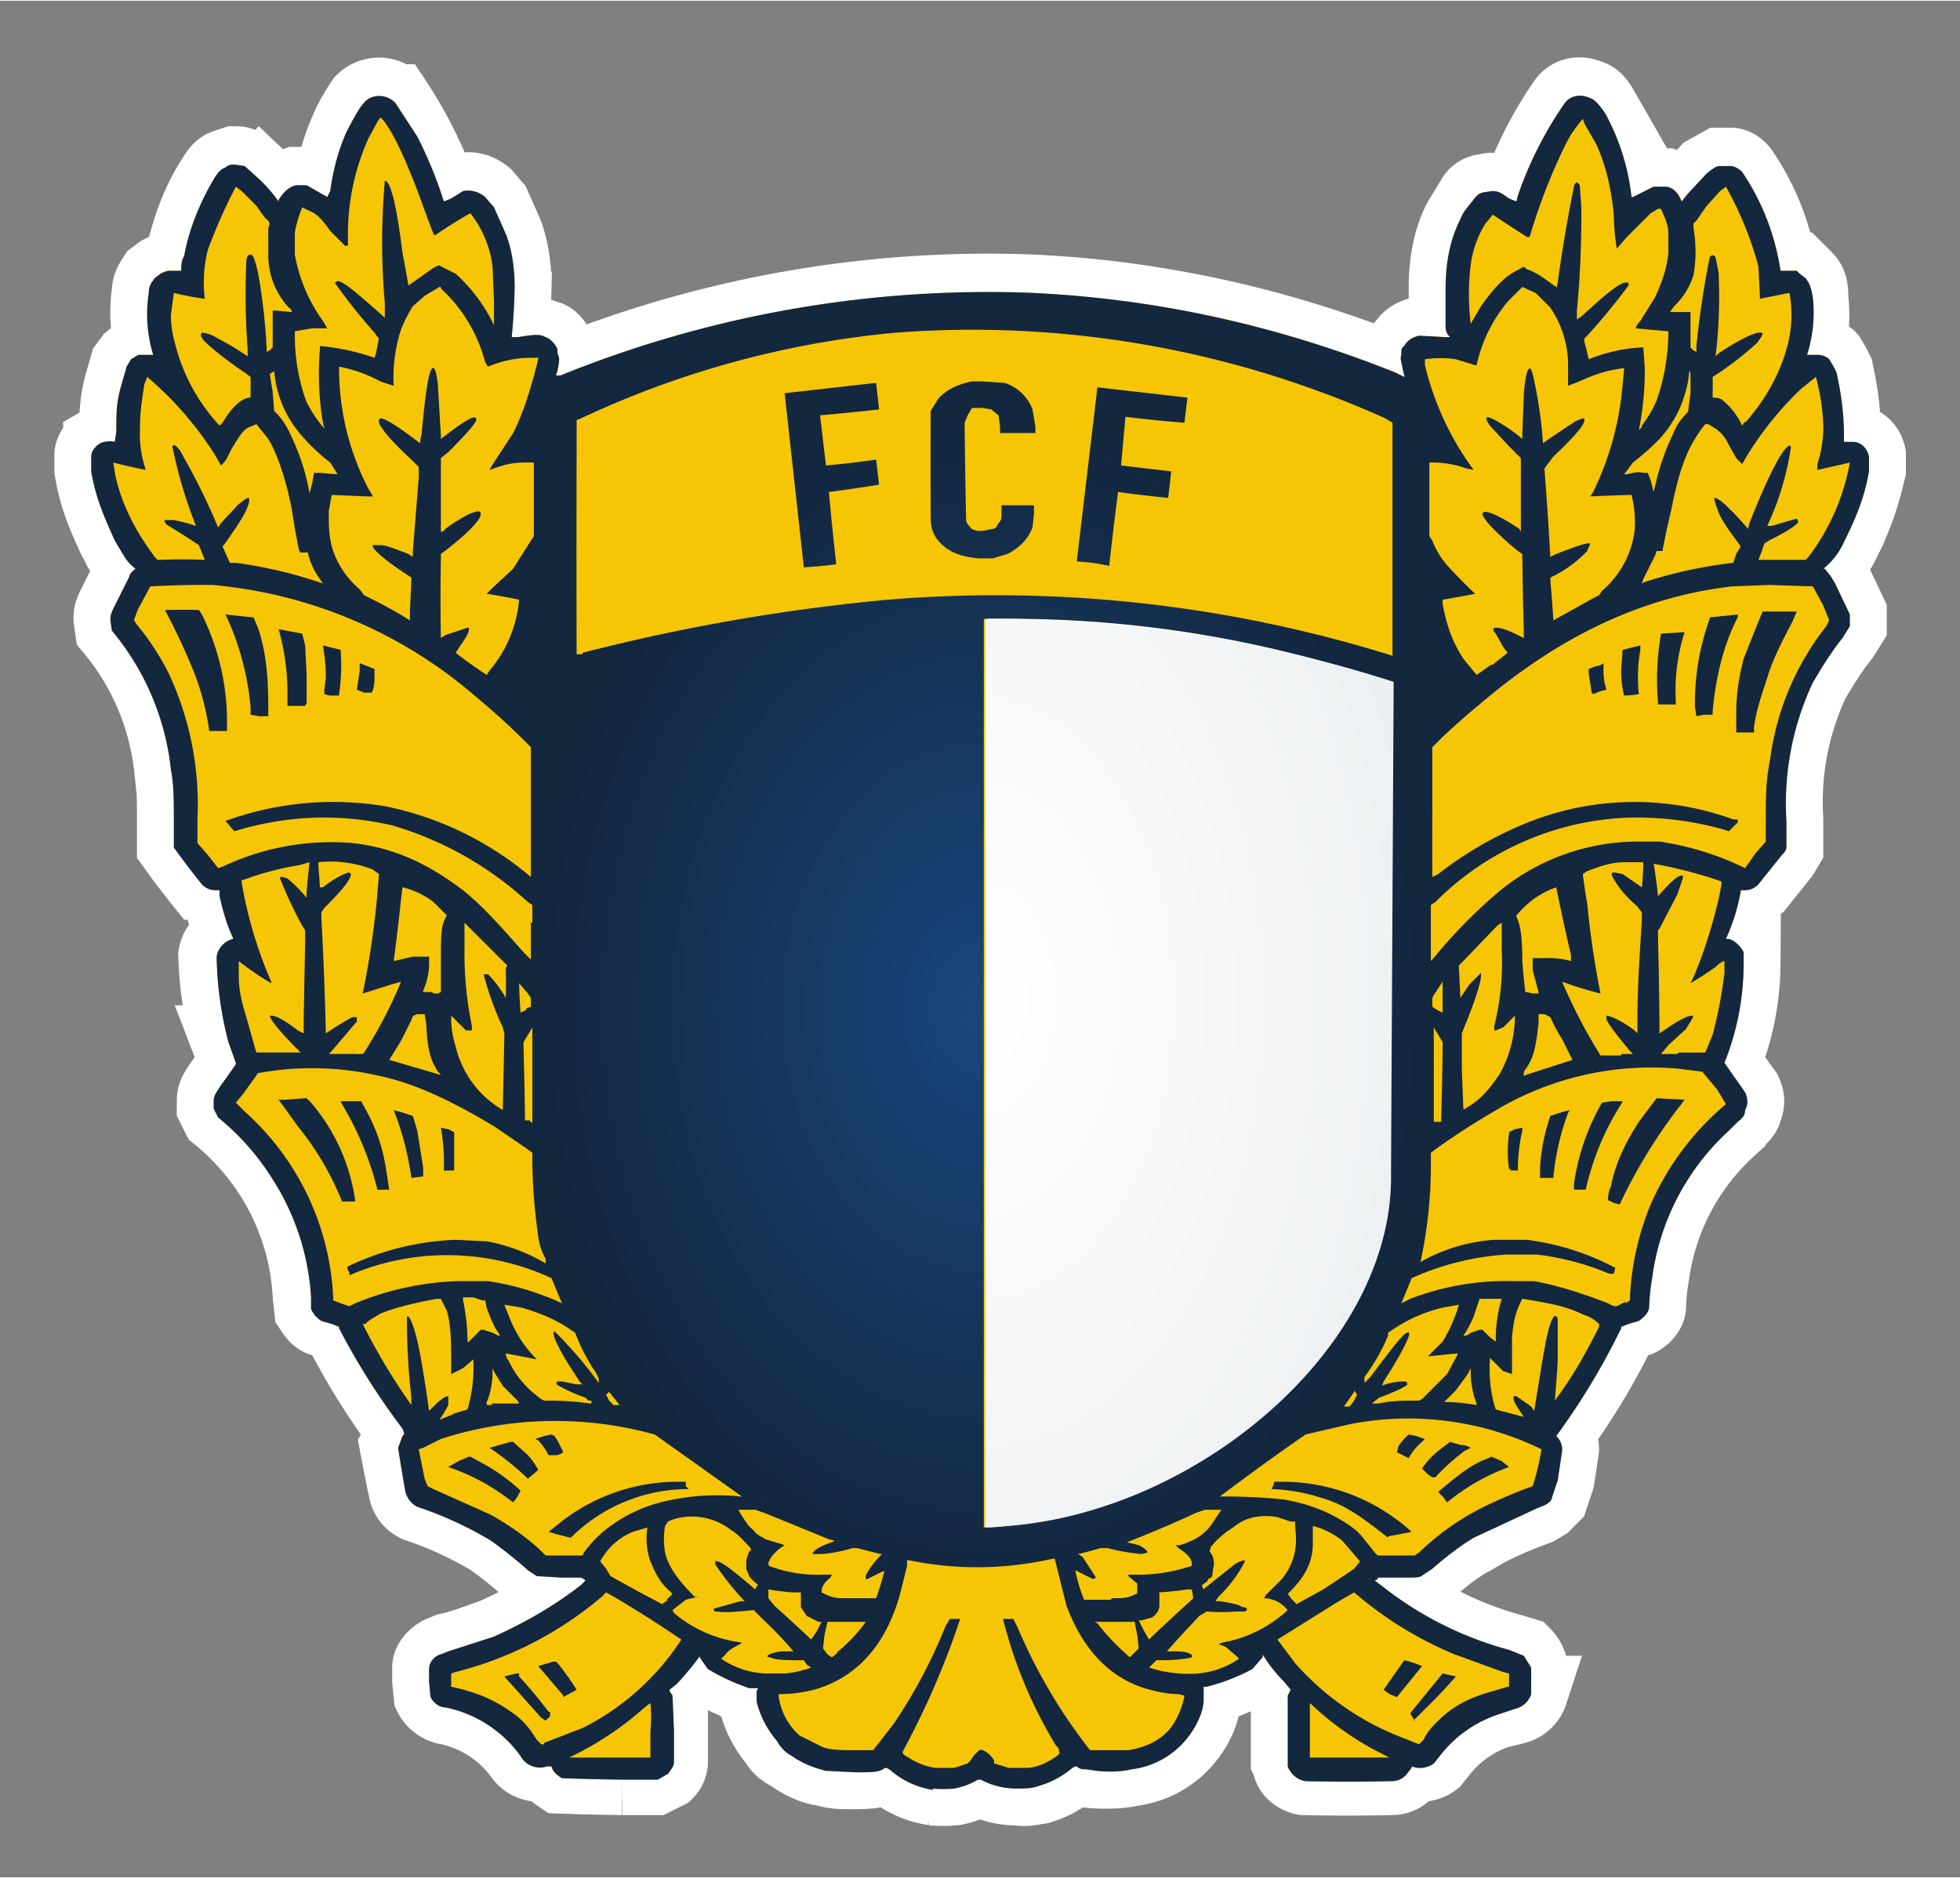
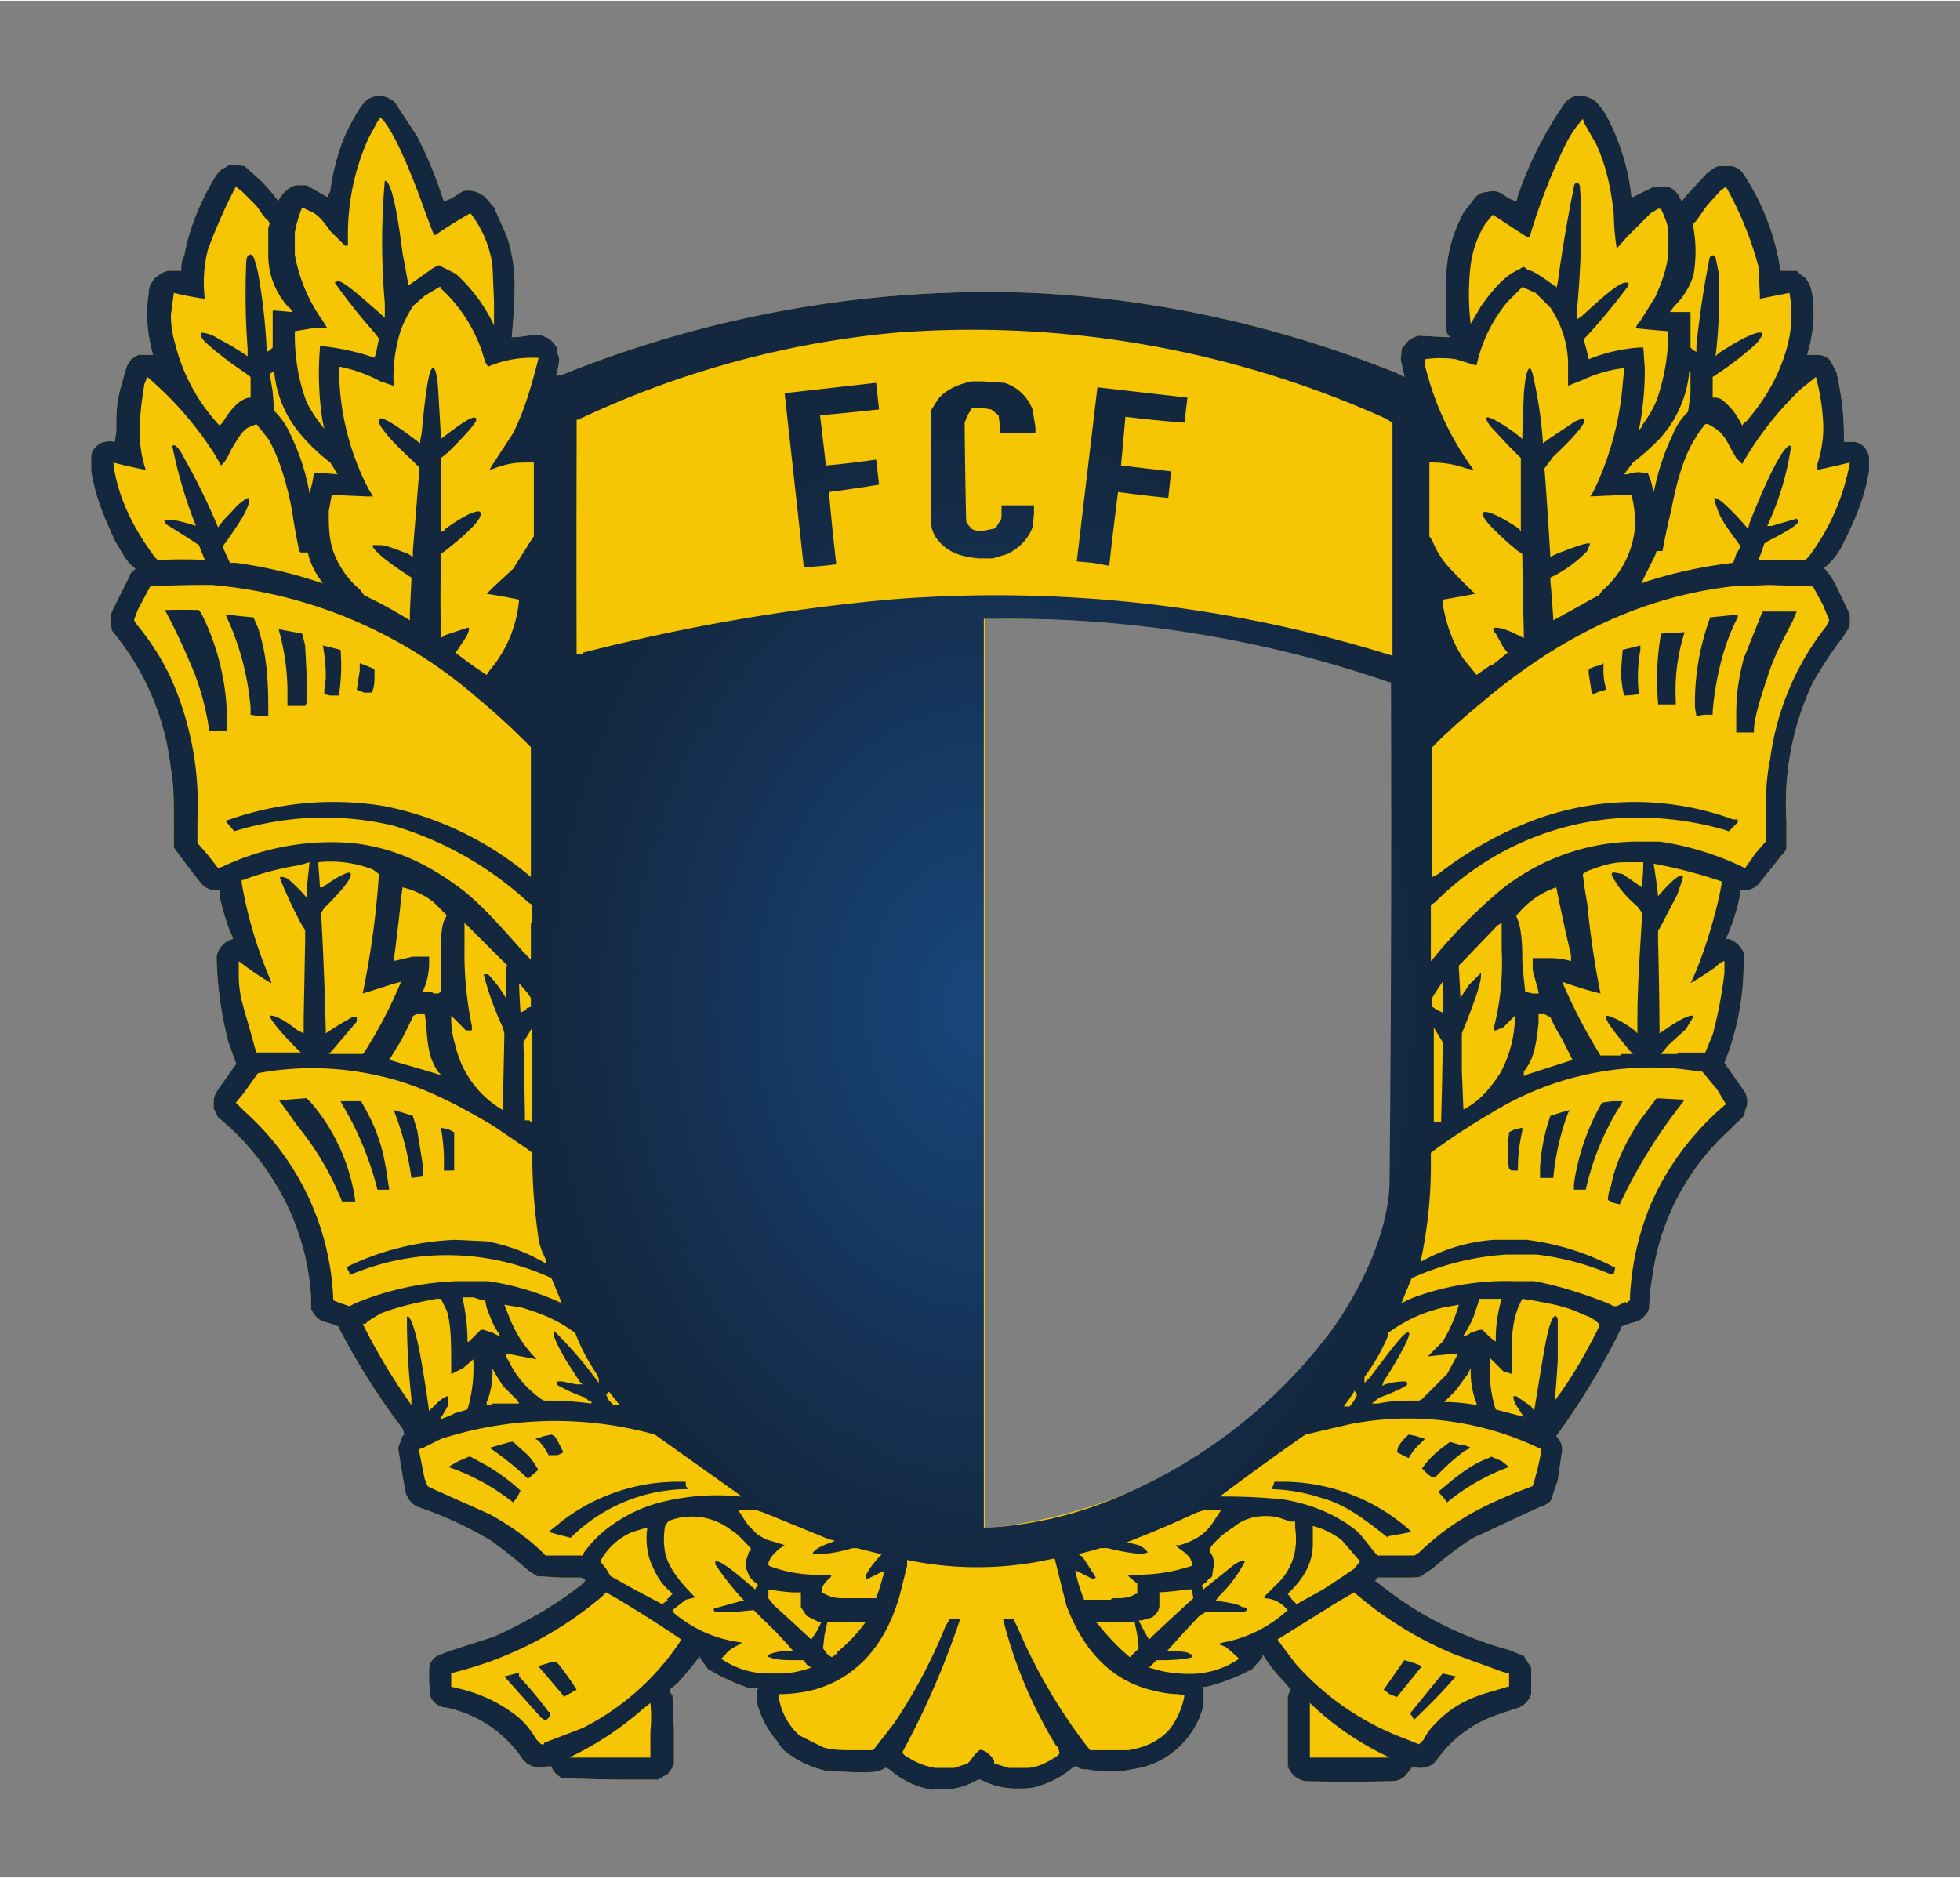
<svg xmlns="http://www.w3.org/2000/svg" height="265.1" viewBox="0 0 73.2 70.1" width="276.6">
  <rect x="0" y="0" width="73.2" height="70.1" fill="#808080" stroke="none" />
  <clipPath id="a">
    <path d="m0 0h67.5v64.5h-67.5z" height="100%" width="100%" />
  </clipPath>
  <radialGradient id="b" cx="141.2" cy="375.6" gradientTransform="matrix(.497 .001 -.001 .66 42.7 163.4)" gradientUnits="userSpaceOnUse" r="60.3">
    <stop offset="0" stop-color="#18467c" />
    <stop offset="1" stop-color="#13273f" />
  </radialGradient>
  <radialGradient id="c" cx="33.8" cy="35.6" gradientTransform="matrix(2.178 -.008 .013 3.455 -40.3 -88.7)" gradientUnits="userSpaceOnUse" r="7.8">
    <stop offset="0" stop-color="#fff" />
    <stop offset="1" stop-color="#edf0f2" />
  </radialGradient>
  <g transform="matrix(.551 0 0 .551 -25.3 -189.1)">
-     <path d="m109.2 464.4a5.8 5.8 0 0 1 -3-1.4h-.4c-.4.2-.8.3-2 .3-1 0-1.3 0-2-.2-.8-.1-1.6-.5-2.3-1-.4-.2-.8-.5-1-.9a6.5 6.5 0 0 1 -1.4-2.8v-.7l.1-.1-.6-.1c-.3 0-.5-.1-.8-.3a14 14 0 0 1 -2-1l-.6-.7v-.1a22.5 22.5 0 0 1 -1.5 1.8l-.5.4v.1l.2.3v4.6c0 .2-.1.5-.3.7l-.8.4h-2.2a178.3 178.3 0 0 1 -4.2-.1c-.3-.2-.6-.4-.7-.7v-.2h-.2a1.5 1.5 0 0 1 -1.8-.6 8.3 8.3 0 0 0 -5.1-3.2c-.4-.1-.8-.4-1-.8l-.1-1v-.9c0-.4.4-.8.8-1l.5-.2c1-.2 2.2-.7 3.1-1 2.2-1 4-2 5.9-3.5l.3-.3h-.2v-.2h-1.4l-1.7-.1c-.2 0-.3-.2-.6-.4a29.9 29.9 0 0 0 -2.5-2 25.1 25.1 0 0 0 -5-2.3c-.4-.2-.7-.5-.8-1a121.4 121.4 0 0 1 -.6-3l.4-.7.1-.2s0 0 0 0v-.1l-.2-.3a47.2 47.2 0 0 1 -4.2-6.8l-.5-.3-.7-.2c-.3-.1-.5-.4-.7-.7l-.1-.9a16.7 16.7 0 0 0 -2.5-8 17 17 0 0 0 -3.7-4.2l-.3-.6v-.3c0-.5 0-.6.8-1.7l.7-1v-.1l-.5-1.3a24.3 24.3 0 0 1 -.9-5.9 1.5 1.5 0 0 1 1.2-1.2v-.1c-.4-.8-.7-1.8-.9-2.8v-.4h-.2c-.4 0-.8-.1-1-.4a59.7 59.7 0 0 1 -1.9-2.5v-1.4c0-2 0-2.7-.2-3.9a17.6 17.6 0 0 0 -4-9.4l-.1-.7c0-.3 0-.4.3-1l1-2 .4-.4v-.1a3 3 0 0 1 -.8-.9c-.3-.3-.3-.5-.6-1-.9-1.9-1.3-3-1.6-4.7v-1c0-.3.3-.7.6-.8a1.6 1.6 0 0 1 1-.2l.1-.7c0-1.2 0-1.8.3-3l.4-1.4.3-.4.5-.4h1a9.5 9.5 0 0 1 -.3-4.2c0-.4.2-.7.4-1l.4-.3.2-.1h.3l.4-.1h.5l.1-1c.4-1.7 1-3.5 2.1-5.2.3-.5.5-.7.8-.8l.6-.2c.3 0 .4 0 .7.2.2 0 .6.4 1 .8a10.7 10.7 0 0 1 1.3 1.5v-.1c.3-.5.7-.8 1.2-1h.7l1.4.8.1-.3c.3-1.6.7-3 1.2-4.1.3-.8.9-1.7 1.1-2 .6-.6 1.6-.6 2.2 0a28.5 28.5 0 0 1 3.3 6.8l.5-.3.8-.5c.5-.1 1 0 1.5.4l.6.7.8 1.8c.4 1 .6 2.3.6 3.7a41.4 41.4 0 0 1 -.2 3.3v.1h.4c1.3-.2 1.5-.2 1.9 0 .3 0 .6.3.8.7v1.6l-.1.2h.3a77.1 77.1 0 0 1 32-5.6c8.4.4 16.6 2.2 24.6 5.4l.6.3-.1-.5c-.1-.5-.2-.7-.1-1 0-.3 0-.4.2-.6.2-.3.5-.6 1-.7l1.7.2h.4s0 0 0 0c-.2-.2-.3-.5-.3-.8v-2.6c0-1.9.4-3.5 1-4.6l.8-1.3c.2-.4.4-.5.7-.6l.6-.1c.4 0 .5 0 1.2.5l.5.3.1-.5a25.4 25.4 0 0 1 3.2-6.3c.4-.5 1-.6 1.7-.3.3.1.5.3.9 1a15.1 15.1 0 0 1 1.9 5.7h.1c.4-.3.9-.6 1.4-.7h.8c.5.2.9.5 1 1l.5-.5 1.3-1.4.9-.5h.7c.3 0 .6.2.8.5a16.2 16.2 0 0 1 2.6 6.6h1.1l.2.2.4.4c.3.3.4.6.4 1.4a9.5 9.5 0 0 1 -.3 3.7h.7c.3 0 .6.1.8.3l.3.5.2.4.1.5a18.4 18.4 0 0 1 .4 3.8v.4h.6c.6.1 1 .5 1.1 1v1c-.4 1.7-.8 3-1.8 5a4.7 4.7 0 0 1 -1.3 1.6s0 0 0 0l.5.5.3.5 1 2.1v.8l-.5.8c-.8 1-1.4 2-2 3a19.3 19.3 0 0 0 -1.8 9.4v1.9l-.3.5-1.6 2c-.3.2-.6.3-1 .3h-.2v.1a13.4 13.4 0 0 1 -1 3.2h.2c.4.2.8.5 1 .9v.9a18 18 0 0 1 -1.3 6.6l.6 1 .8 1.1c.2.4.2.8 0 1.2 0 .2-.2.4-.5.7l-.6.6a16.4 16.4 0 0 0 -5.2 10 13.7 13.7 0 0 0 -.2 2c0 .3-.3.7-.7.9l-.7.2-.5.2v.1l-.5 1a47.4 47.4 0 0 1 -3.9 6.3c.3.3.4.7.4 1l-.3 2-.4 1.2-.5.5-.5.3c-1.9.7-3.2 1.3-4.3 2-1 .5-2 1.3-2.8 2l-.6.5-1.7.1h-1.4v.1l-.2.1.4.3a23.9 23.9 0 0 0 8.7 4.5l1 .3c.2.2.4.5.5.9v1.7a1.5 1.5 0 0 1 -1.1 1l-1.2.3a8.3 8.3 0 0 0 -3.9 2.8l-.4.5c-.4.3-1 .4-1.5.2l-.1.2-.3.4c-.3.3-.6.4-1 .4a122.3 122.3 0 0 1 -5.9 0c-.5-.1-1-.5-1-1l-.1-.2v-2.1-2.2l.2-.4v-.2l-.5-.5a9.4 9.4 0 0 1 -1.4-1.7s0 0 0 0c-.2.4-.4.7-.7.9a13.5 13.5 0 0 1 -3.1 1.3h-.2v.8c0 .7-.4 1.6-.9 2.3a5.7 5.7 0 0 1 -4 2.4c-.8.2-2 .2-3 .1l-.7-.2-.1-.1-.2.2a6 6 0 0 1 -2.2 1.2c-.6.1-1 .2-1.5.1a5.1 5.1 0 0 1 -2.5-.6s0 0 0 0h-.2s0 0 0 0a5 5 0 0 1 -1.6.6 8 8 0 0 1 -1.5 0z" fill="#fff" stroke="#fff" stroke-width="5" />
    <path d="m109.2 464.5a5.8 5.8 0 0 1 -3-1.4l-.2-.1h-.1c-.4.3-.8.3-2 .3l-2-.1c-.8-.2-1.6-.5-2.3-1-.4-.2-.8-.6-1-1a6.5 6.5 0 0 1 -1.4-2.7v-.7l.1-.2h-.6l-.8-.3a14 14 0 0 1 -2-1l-.5-.7-.1-.2v.1a22.5 22.5 0 0 1 -1.5 1.8l-.5.4v.1l.2.3.1 2.4v2.1c0 .3-.2.5-.4.8l-.7.4h-2.3a178.3 178.3 0 0 1 -4.2-.1c-.3-.2-.6-.4-.7-.8h-.3a1.5 1.5 0 0 1 -1.8-.7 8.3 8.3 0 0 0 -5.1-3.3c-.4 0-.8-.3-1-.7l-.1-1v-.9c0-.5.4-.9.8-1l.5-.2 3.1-1c2.2-1 4.1-2.1 5.9-3.5l.3-.3-.1-.1-.2-.1h-1.3l-1.7-.1-.6-.4a29.9 29.9 0 0 0 -2.5-2 25.1 25.1 0 0 0 -5-2.3c-.4-.2-.7-.6-.8-1a121.4 121.4 0 0 1 -.5-3l.3-.8.1-.1v-.1l-.1-.3a47.2 47.2 0 0 1 -4.3-6.8v-.1l-.5-.2-.7-.2c-.3-.2-.5-.4-.7-.8v-.8a16.7 16.7 0 0 0 -2.6-8 17 17 0 0 0 -3.7-4.2l-.3-.6v-.4c0-.4 0-.5.8-1.6l.7-1v-.1l-.5-1.4a24.3 24.3 0 0 1 -.8-5.8 1.5 1.5 0 0 1 1.1-1.2v-.1c-.4-.8-.7-1.9-.9-2.8v-.4h-.2c-.4 0-.7-.1-1-.4a59.7 59.7 0 0 1 -1.9-2.5v-1.4c0-2 0-2.8-.2-3.9a17.6 17.6 0 0 0 -4-9.4l-.1-.7c0-.3 0-.4.3-1l1-2c0-.2.3-.4.4-.5a3 3 0 0 1 -.8-.9l-.6-1c-.9-2-1.3-3-1.6-4.7v-1c0-.4.3-.7.6-.9a1.6 1.6 0 0 1 1-.1l.1-.7c0-1.2 0-1.9.3-3l.4-1.4.3-.5.5-.3h1a9.5 9.5 0 0 1 -.3-4.2c0-.5.2-.7.4-1l.4-.3.2-.1.3-.1h.9c0-.3 0-.7.2-1 .3-1.7 1-3.5 2-5.2.3-.5.5-.7.8-.8.2-.2.4-.2.6-.2l.7.1 1 .9a10.7 10.7 0 0 1 1.3 1.5v-.1c.3-.5.7-.9 1.2-1h.7l1.4.8.2-.4c.2-1.5.6-2.9 1.1-4 .4-.8.9-1.7 1.2-2 .5-.6 1.5-.6 2.1 0l1.5 2.3a28.5 28.5 0 0 1 1.8 4.4l.5-.2.8-.5c.5-.1 1 0 1.5.4l.6.7.8 1.8c.4 1 .6 2.3.6 3.6a41.2 41.2 0 0 1 -.2 3.4h.4c1.3-.2 1.5-.2 1.9 0 .3.1.6.4.8.8v.3c.2.4.1.6 0 1.2l-.1.3h.3a77.1 77.1 0 0 1 32-5.6c8.4.4 16.6 2.2 24.6 5.4l.6.3v-.1l-.1-.4c-.1-.6-.2-.7-.1-1 0-.3 0-.5.2-.6.2-.4.6-.6 1-.7l1.8.1h.3c-.2-.2-.3-.4-.3-.7v-2.6c0-2 .4-3.5 1-4.7.2-.5.4-.7.8-1.2.3-.4.4-.5.7-.6l.6-.1c.4 0 .5 0 1.2.5l.5.2.1-.4a25.4 25.4 0 0 1 3.2-6.3c.4-.5 1.1-.6 1.7-.3.3.1.5.3 1 1a15.1 15.1 0 0 1 1.8 5.7h.1l1.4-.7h.9c.5.1.8.5 1 1l.4-.5 1.3-1.4c.4-.3.6-.5.9-.5h.7c.3 0 .6.2.8.4a16.2 16.2 0 0 1 2.6 6.7h1.1l.2.2.4.3c.3.4.4.7.5 1.4a9.5 9.5 0 0 1 -.4 3.8h.7c.3 0 .6.1.8.3l.3.5.2.4.1.5a18.4 18.4 0 0 1 .4 3.7v.5h.6c.6 0 1 .5 1.1 1v1c-.3 1.7-.8 3-1.8 5a4.7 4.7 0 0 1 -1.3 1.6h.1l.4.5.3.5 1 2.1v.8l-.5.8c-.8 1-1.4 2-2 3a19.3 19.3 0 0 0 -1.8 9.4v1.8c0 .2-.2.4-.3.5l-1.6 2c-.3.3-.6.4-1 .4h-.2v.1a13.4 13.4 0 0 1 -1 3.2h.2c.4.1.8.5 1 .9v.8a18 18 0 0 1 -1.3 6.7l.7 1 .7 1c.2.4.2.9 0 1.2 0 .3-.1.5-.5.8l-.6.6a16.4 16.4 0 0 0 -5.2 10 13.7 13.7 0 0 0 -.2 1.9c0 .4-.3.7-.7 1l-.7.2-.5.2v.1l-.5 1a47.4 47.4 0 0 1 -3.9 6.3c.3.3.4.6.4 1l-.3 2-.4 1.2c0 .2-.3.4-.5.5l-.5.2-4.3 2c-1 .6-2 1.4-2.8 2.1l-.6.4c-.3.2-.2.2-1.7.2h-1.4v.1l-.2.1.4.3a23.9 23.9 0 0 0 8.7 4.4l1 .4.5.8v1.8a1.5 1.5 0 0 1 -1.1 1l-1.2.4a8.3 8.3 0 0 0 -3.9 2.8l-.4.5c-.4.3-1 .4-1.5.2v.1l-.4.5c-.3.3-.6.4-1 .4a122.3 122.3 0 0 1 -5.8 0c-.6-.1-1-.5-1.2-1v-2.5-2.3l.2-.4-.5-.6a9.4 9.4 0 0 1 -1.4-1.8v.2l-.7.8a13.5 13.5 0 0 1 -3.1 1.2h-.2v.9c0 .7-.4 1.6-.9 2.3a5.7 5.7 0 0 1 -4 2.4c-.8.2-2 .2-3 0-.3 0-.5 0-.7-.2h-.1l-.2.1a6 6 0 0 1 -2.2 1.2c-.5.2-1 .2-1.5.2a5.1 5.1 0 0 1 -2.5-.6h-.1-.1a5 5 0 0 1 -1.6.6 8 8 0 0 1 -1.5 0zm4-17.8a33.8 33.8 0 0 0 23-12.9c2.5-3.4 3.9-7.4 4-10.4a2538.3 2538.3 0 0 0 .1-24.6c0-4.3.3-8.3 0-8.7v-.7h-.1a78.9 78.9 0 0 0 -26.8-4.3h-.7v61.6z" fill="#f6c605" />
    <path d="m109.2 464.5a5.8 5.8 0 0 1 -3-1.4l-.2-.1h-.1c-.4.3-.8.3-2 .3l-2-.1c-.8-.2-1.6-.5-2.3-1-.4-.2-.8-.6-1-1a6.5 6.5 0 0 1 -1.4-2.7v-.7l.1-.2h-.6l-.8-.3a14 14 0 0 1 -2-1l-.5-.7-.1-.2v.1a22.5 22.5 0 0 1 -1.5 1.8l-.5.4v.1l.2.3.1 2.4v2.1c0 .3-.2.5-.4.8l-.7.4h-2.3a178.3 178.3 0 0 1 -4.2-.1c-.3-.2-.6-.4-.7-.8h-.3a1.5 1.5 0 0 1 -1.8-.7 8.3 8.3 0 0 0 -5.1-3.3c-.4 0-.8-.3-1-.7l-.1-1v-.9c0-.5.4-.9.8-1l.5-.2 3.1-1c2.2-1 4.1-2.1 5.9-3.5l.3-.3-.1-.1-.2-.1h-1.3l-1.7-.1-.6-.4a29.9 29.9 0 0 0 -2.5-2 25.1 25.1 0 0 0 -5-2.3c-.4-.2-.7-.6-.8-1a121.4 121.4 0 0 1 -.5-3l.3-.8.1-.1v-.1l-.1-.3a47.2 47.2 0 0 1 -4.3-6.8v-.1l-.5-.2-.7-.2c-.3-.2-.5-.4-.7-.8v-.8a16.7 16.7 0 0 0 -2.6-8 17 17 0 0 0 -3.7-4.2l-.3-.6v-.4c0-.4 0-.5.8-1.6l.7-1v-.1l-.5-1.4a24.3 24.3 0 0 1 -.8-5.8 1.5 1.5 0 0 1 1.1-1.2v-.1c-.4-.8-.7-1.9-.9-2.8v-.4h-.2c-.4 0-.7-.1-1-.4a59.7 59.7 0 0 1 -1.9-2.5v-1.4c0-2 0-2.8-.2-3.9a17.6 17.6 0 0 0 -4-9.4l-.1-.7c0-.3 0-.4.3-1l1-2c0-.2.3-.4.4-.5a3 3 0 0 1 -.8-.9l-.6-1c-.9-2-1.3-3-1.6-4.7v-1c0-.4.3-.7.6-.9a1.6 1.6 0 0 1 1-.1l.1-.7c0-1.2 0-1.9.3-3l.4-1.4.3-.5.5-.3h1a9.5 9.5 0 0 1 -.3-4.2c0-.5.2-.7.4-1l.4-.3.2-.1.3-.1h.9c0-.3 0-.7.2-1 .3-1.7 1-3.5 2-5.2.3-.5.5-.7.8-.8.2-.2.4-.2.6-.2l.7.1 1 .9a10.7 10.7 0 0 1 1.3 1.5v-.1c.3-.5.7-.9 1.2-1h.7l1.4.8.2-.4c.2-1.5.6-2.9 1.1-4 .4-.8.9-1.7 1.2-2 .5-.6 1.5-.6 2.1 0l1.5 2.3a28.5 28.5 0 0 1 1.8 4.4l.5-.2.8-.5c.5-.1 1 0 1.5.4l.6.7.8 1.8c.4 1 .6 2.3.6 3.6a41.2 41.2 0 0 1 -.2 3.4h.4c1.3-.2 1.5-.2 1.9 0 .3.1.6.4.8.8v.3c.2.4.1.6 0 1.2l-.1.3h.3a77.1 77.1 0 0 1 32-5.6c8.4.4 16.6 2.2 24.6 5.4l.6.3v-.1l-.1-.4c-.1-.6-.2-.7-.1-1 0-.3 0-.5.2-.6.2-.4.6-.6 1-.7l1.8.1h.3c-.2-.2-.3-.4-.3-.7v-2.6c0-2 .4-3.5 1-4.7.2-.5.4-.7.8-1.2.3-.4.4-.5.7-.6l.6-.1c.4 0 .5 0 1.2.5l.5.2.1-.4a25.4 25.4 0 0 1 3.2-6.3c.4-.5 1.1-.6 1.7-.3.3.1.5.3 1 1a15.1 15.1 0 0 1 1.8 5.7h.1l1.4-.7h.9c.5.1.8.5 1 1l.4-.5 1.3-1.4c.4-.3.6-.5.9-.5h.7c.3 0 .6.2.8.4a16.2 16.2 0 0 1 2.6 6.7h1.1l.2.2.4.3c.3.4.4.7.5 1.4a9.5 9.5 0 0 1 -.4 3.8h.7c.3 0 .6.1.8.3l.3.5.2.4.1.5a18.4 18.4 0 0 1 .4 3.7v.5h.6c.6 0 1 .5 1.1 1v1c-.3 1.7-.8 3-1.8 5a4.7 4.7 0 0 1 -1.3 1.6h.1l.4.5.3.5 1 2.1v.8l-.5.8c-.8 1-1.4 2-2 3a19.3 19.3 0 0 0 -1.8 9.4v1.8c0 .2-.2.4-.3.5l-1.6 2c-.3.3-.6.4-1 .4h-.2v.1a13.4 13.4 0 0 1 -1 3.2h.2c.4.1.8.5 1 .9v.8a18 18 0 0 1 -1.3 6.7l.7 1 .7 1c.2.4.2.9 0 1.2 0 .3-.1.5-.5.8l-.6.6a16.4 16.4 0 0 0 -5.2 10 13.7 13.7 0 0 0 -.2 1.9c0 .4-.3.7-.7 1l-.7.2-.5.2v.1l-.5 1a47.4 47.4 0 0 1 -3.9 6.3c.3.3.4.6.4 1l-.3 2-.4 1.2c0 .2-.3.4-.5.5l-.5.2-4.3 2c-1 .6-2 1.4-2.8 2.1l-.6.4c-.3.2-.2.2-1.7.2h-1.4v.1l-.2.1.4.3a23.9 23.9 0 0 0 8.7 4.4l1 .4.5.8v1.8a1.5 1.5 0 0 1 -1.1 1l-1.2.4a8.3 8.3 0 0 0 -3.9 2.8l-.4.5c-.4.3-1 .4-1.5.2v.1l-.4.5c-.3.3-.6.4-1 .4a122.3 122.3 0 0 1 -5.8 0c-.6-.1-1-.5-1.2-1v-2.5-2.3l.2-.4-.5-.6a9.4 9.4 0 0 1 -1.4-1.8v.2l-.7.8a13.5 13.5 0 0 1 -3.1 1.2h-.2v.9c0 .7-.4 1.6-.9 2.3a5.7 5.7 0 0 1 -4 2.4c-.8.2-2 .2-3 0-.3 0-.5 0-.7-.2h-.1l-.2.1a6 6 0 0 1 -2.2 1.2c-.5.2-1 .2-1.5.2a5.1 5.1 0 0 1 -2.5-.6h-.1-.1a5 5 0 0 1 -1.6.6 8 8 0 0 1 -1.5 0zm1-1.5h.4l.9-.3.2-.2a2.6 2.6 0 0 1 .6-.7c.2-.1.7.2 1 .7v.2l1 .3h1.2c.6 0 1.3-.3 1.9-.7.3-.2.4-.3.3-.4 0 0 0-.3-.2-.4a31 31 0 0 1 -3.6-8.6h.7l.3.6a36.7 36.7 0 0 0 4.9 8.3h2.6c1.3-.2 2.4-.8 3-1.7a5.4 5.4 0 0 0 .8-2l-.4-.1c-.8 0-1.6-.2-2.3-.4-2.5-.8-4.2-2.7-5.3-5.6l-.6-2.4-.2-.8-1 .2a23 23 0 0 1 -9-.1v.4l-.5 2c-1 3.5-3 5.6-5.8 6.4a9.8 9.8 0 0 1 -2.3.3h-.1v.2a4.4 4.4 0 0 0 1.4 2.6l1.6.8c.6.2 1.3.2 2.2.2h1.2l1.4-1.8a35 35 0 0 0 3.5-6.6l.3-.5h.7a56.3 56.3 0 0 1 -3.9 9c0 .1 0 .2.4.4.6.4 1.2.6 1.8.7zm-20.2-2.5a9 9 0 0 0 0-1.9l-.5.4a21.7 21.7 0 0 1 -4.6 3.1l-.4.2h5.5zm50.1 1.8-.4-.2a20.1 20.1 0 0 1 -5-3.5v3.7zm-57.3-1 2.6-1a17.2 17.2 0 0 0 6.7-6 86.6 86.6 0 0 0 -4.4-2.8l-.7-.4-.3.3a24.6 24.6 0 0 1 -9.9 5.1l-.3.1v.9c1.9.4 3.1 1 4.2 1.8.7.5 1.1 1 1.6 1.8l.3.3h.2zm-.2-1.7-2.5-2.8.8-.2h.2v.2a28.8 28.8 0 0 1 2 2.4h.1v.3l-.3.3zm1.5-1.5-1.1-1.3-.6-.7 1-.3h.2l.2.2a21 21 0 0 1 1.2 1.7l-.9.5zm58.3 3c.3-.6.6-.9 1-1.3 1-1 2.2-1.6 3.7-2l1-.3h.1v-.4-.5l-.4-.1-3.3-1.2a25.2 25.2 0 0 1 -6.8-4.2l-1.2.7-4 2.5 1.2 1.6a18.5 18.5 0 0 0 7.4 5.1l1 .4zm-.6-1.3-.3-.5a332 332 0 0 1 2.2-2.7l.9.2-.9 1a68.9 68.9 0 0 1 -2 2zm-1.7-1.8-.4-.3 1.4-2a7.8 7.8 0 0 1 1.2.4l-1.7 2.1zm-41-1.4a7.1 7.1 0 0 0 1.8-.4l-.3-.2-.2-.3h-.3c-.9 0-1.6 0-2-.2-.4 0-.1-.3.8-.4h.8a27.5 27.5 0 0 0 -2.1-2.2l-.6-.6c-.9.1-2.1.2-2.4.1-.3 0-.3 0-.3-.2l1.8-.5h.3l-.2-.2c-1-1.1-1.6-2-1.8-2.3 0-.2 0-.3.1-.2.3 0 1.1.6 2.6 1.9l.1-.2.1-.1-.1-.1a2 2 0 0 1 -.5-.5l-.2-.5v-.6l.2-.6h.1v-.2c-.4-.4-.9-1-1.3-1.2a4.3 4.3 0 0 0 -4.1-.7l-.2.1-.2.3a4.9 4.9 0 0 0 0 1.8c.2 1 1 2 2 3h.2l-.8.2-.9.7.1.2a8.7 8.7 0 0 0 4.6 2l-.1.1c-.4.2-.8.4-1 .7l-.3.3a5.7 5.7 0 0 0 3 1h1.2zm28 0a5.8 5.8 0 0 0 2.8-1l-.2-.2-.7-.6-.5-.2.3-.1a8.8 8.8 0 0 0 4.4-2.2l-.3-.3a2 2 0 0 0 -1.3-.5l.1-.2 1.1-1.1c.8-1 1.1-2.1.9-3.5v-.4h-.2-.1l-.9-.3c-1.1-.2-2.2 0-3 .7a6 6 0 0 0 -1.5 1.3l-.1.3c.2.3.3.5.3.9l-.1.6c0 .3-.1.3-.3.4 0 .2-.3.3-.4.4v.1l.1.2.1-.1 2-1.6c.5-.3.7-.3.7-.2a9 9 0 0 1 -1.8 2.4l-.2.3h.3c.6.1 1.3.2 1.5.4.4 0 .4.2.2.3h-.6a13.3 13.3 0 0 1 -2 0l-.5.3-1.3 1.4-.9 1h.1c.8 0 1.3 0 1.5.2h.1v.2c-.3.1-1 .2-2.1.2h-.3l-.3.3-.2.2.7.2a9 9 0 0 0 2.7.2zm-24.5-1.4a10.6 10.6 0 0 0 2-2.1h-2.6l-.2.9-.1.9.3.4.3.2.4-.3zm20.1.1.3-.3.1-.1-.1-.9-.2-1v.1h-2.7l.2.1a15.2 15.2 0 0 0 2.2 2.3zm-21.4-1.6.3-.6h-.2l-.8-.4-.4-.6v-.4-.4-.2h-.6a16.8 16.8 0 0 1 -1.6-.2v.6l.4.5a136.5 136.5 0 0 1 2.5 2.3zm22.8.3a177.1 177.1 0 0 1 2.7-2.5l-.1-.6h-.3a20.2 20.2 0 0 1 -1.9.2v.9c0 .3-.2.6-.5.8l-.7.2h-.2a16 16 0 0 0 .7 1.3zm-33-2.4.4-.4-.2-.2c-.7-.6-1-1.3-1.3-2a4.7 4.7 0 0 1 -.2-2.3l-1 .3a4.4 4.4 0 0 0 -2.2 2l.4.5.3.5 1.8 1 1.7.9.4-.3zm44.5-.7a99 99 0 0 0 2.1-1.4l.4-.5-1.2-1.4a5.2 5.2 0 0 0 -2-1v1.2c0 1.2-.5 2.2-1.5 3.2l-.2.2.3.4.3.3zm-30.3.6a20.8 20.8 0 0 0 .6-2s0 .2-.2.2l-1 .5c-.3 0 0-.6.8-1.5l.2-.2h-.1l-1.2-.3-.4-.1h-.3c-1 .3-1.8.4-2.3.4h-.4c0-.2.4-.5 1.3-.8l.2-.1-.4-.1-4.4-1.8-.6-.2h-1.1v.1c.4.6.6 1 1 1.3.2.3.5.4.8.6l1 .3.3.1-.3.2c-.5.4-.7.7-.8 1 0 .2 0 .2.3.3a9.3 9.3 0 0 0 3.4.5h.6l-.1.2c-.5.4-.6.7-.6 1l.2.1c.4.2.7.3 1.3.3h2.1zm16 0c.7 0 1.1 0 1.6-.3h.1v-.1-.6l-.6-.5v-.1h.3a11.5 11.5 0 0 0 4-.6v-.1c0-.4-.3-.7-.9-1.1l-.2-.2h.3c1.2-.4 1.8-.8 2.4-1.8l.4-.6h-1.1l-.6.2a73.2 73.2 0 0 1 -4.7 2l.8.2c.4.2.6.4.6.5l-.4.1a13 13 0 0 1 -2.3-.4h-.5a21.1 21.1 0 0 1 -1.5.4l.3.2.9 1.4-.2.1-1-.5-.2-.1a10.4 10.4 0 0 0 .6 2h1.8zm-35.8-3.1a7.8 7.8 0 0 1 1.8-1.8 10 10 0 0 1 3.8-1.7 15.5 15.5 0 0 1 5-.3h.1l-5.9-4.2a25.2 25.2 0 0 0 -14.5.3l-1.2.6-.3.1.4 2 .2.5.4.2 3.8 1.7c1.3.7 2.7 1.7 3.6 2.6l.2.2h2.5zm-1.7-1.2-.7-.2 1-.8a12.9 12.9 0 0 1 7.7-2.6h.6v.3l.2.2h-.2a11.3 11.3 0 0 0 -7.8 3.3zm-3.5-2.5a14.4 14.4 0 0 0 -4-2.1l.7-.4.7-.3h.1l1.1.6a13.4 13.4 0 0 1 2.3 1.7l-.2.4a6 6 0 0 1 -.3.4zm1.3-1.4a19.3 19.3 0 0 0 -2.5-2l.7-.2.7-.2h.2l1 .9a5 5 0 0 1 .7 1l-.7.6zm1.5-1.5a4 4 0 0 0 -.7-1l-.2-.1.6-.2.5-.1.2.1.2.3.3.6c.1.2.2.2-.3.4a107 107 0 0 0 -.6 0zm59 6.6a17.3 17.3 0 0 1 4.2-3 31.6 31.6 0 0 1 3.5-1.5 17 17 0 0 0 .6-2.5 21.4 21.4 0 0 0 -1.6-.7 20.6 20.6 0 0 0 -11.4-1l-3 .7a187.9 187.9 0 0 0 -5.8 4.2 41 41 0 0 1 4.3.2c1.8.3 3.2.9 4.4 1.7.4.3.6.4 1 .9l.8 1 .2.2h2.5zm-2.1-1c-2-1.6-3.1-2.3-4.5-2.7a12.1 12.1 0 0 0 -3.4-.6l.1-.2.1-.3h.5a13 13 0 0 1 8.8 3.4 106.3 106.3 0 0 1 -1.6.3zm3.7-2.8-.3-.3.1-.1c1.3-1.1 2.2-1.8 3.3-2.2l.2-.1.7.3a84.7 84.7 0 0 1 .5.4 14.3 14.3 0 0 0 -4.2 2.4zm-1-1.5-.4-.4.3-.4a6.6 6.6 0 0 1 1.2-1.1l.4-.3.7.2c.4 0 .7.2.7.2l-.4.2a15 15 0 0 0 -2 1.8h-.2zm-1.7-1.3-.4-.2.1-.4a3.5 3.5 0 0 1 .7-.8l.5.1.6.2-.2.2a3.8 3.8 0 0 0 -.9 1.1zm-27.9 4.9c2.8-.2 5.5-.8 8.2-1.9a35 35 0 0 0 14.9-11.5c2.4-3.4 3.8-7 3.9-9.9a2538.3 2538.3 0 0 0 .1-33.3v-.7h-.1a78.9 78.9 0 0 0 -26.8-4.3h-.7v61.6zm-36.5-7.7 1-.3a9.9 9.9 0 0 0 .4-3.3v-.2.1l-.7.6-.8.4v-.3c0-1.8 0-3-.3-4l-.4-.8h-.3c-1.6.3-2.8.6-3.8 1-.3.2-.9.5-1 .7h-.2l.1.2a41.9 41.9 0 0 0 3.2 5.3v-.5a46.7 46.7 0 0 1 -.3-5.5h.1c.2.2.5 1 .8 2.6a88.2 88.2 0 0 1 .6 3.8l.3-.3c.5-.5.8-.7 1-.7v.6a8 8 0 0 1 -.6 1l1-.4zm72.6.2c-.4-.6-.7-1-.7-1.3v-.1h.2l1 .7.2.3.1-.6c.4-2.4.7-4.5 1-5.3.2-.6.4-.7.5-.3v2.8a83.8 83.8 0 0 1 -.2 2.7c1.2-1.6 2.1-3.2 3-5v-.2c-.2-.2-.6-.5-1-.6-.6-.3-1.4-.6-2.5-.8a28.6 28.6 0 0 0 -1.7-.3l-.1.2c-.4.8-.5 1.4-.6 2.4v2.5l-.6-.2-.8-.8-.1-.1v.2a9.4 9.4 0 0 0 .3 3l.1.3a173.9 173.9 0 0 0 1.9.5zm-61.2-.7a65 65 0 0 1 -.8-1l-.2.2.2.4.3.3h.5zm49.2 0h.2l.3-.4.2-.4-.2-.3v.1a26.4 26.4 0 0 1 -.7 1zm-58-.2h1.9l-.1-.2-1-1-.5-.8c-.3-.5-.2-.5-.2-.1 0 .8-.2 1.6-.4 2v.2h.4zm66.8 0c-.2-.5-.4-1.3-.4-2.1v-.3l-.2.4-.8 1.1-.7.7-.1.1h.4a14.4 14.4 0 0 1 1.8.2zm-60 0v-.2h-.2l-.2-.2a11 11 0 0 1 -1.8-.8c-.2-.1-.2-.2-.1-.3h.3l1 .2h.4l-.2-.2-.9-1.4c-.7-1.2-1-1.9-.8-2a27.8 27.8 0 0 1 3 3.5v-.3l-.2-.4a13 13 0 0 1 -1.4-2.7l-.3-.2c-1-.7-2-1.1-3.3-1.5l-1.2-.2.4 1a8.1 8.1 0 0 0 1.8 2.7l-2.1-.4s0 .3.2.5c.4.9 1.1 1.8 2.2 2.6l.2.1h.7a23.9 23.9 0 0 1 2.5.2zm53.3 0c1-.2 1.7-.2 2.6-.2h.2l.2-.1 1.7-1.7.7-1.3v-.1a330.2 330.2 0 0 0 -2 .2l1-1a10.3 10.3 0 0 0 1.1-2.5l-1.1.2a10 10 0 0 0 -3.4 1.5l-.3.2v.2a13.3 13.3 0 0 1 -1.6 2.8v.4l.4-.4c1.5-2 2.4-3.2 2.6-3 .2 0-.4 1.3-1.7 3.3l-.1.3.2-.1a5 5 0 0 1 1.2-.2c.2 0 .3 0 .3.2 0 .1-.8.5-1.9.9a37.6 37.6 0 0 0 -.5.4zm-61.5-4.3.2-.2.5-.5h.2l.6.2.4.2h.1l-.1-.2c-.3-.4-.5-.9-.8-1.7l-.1-.5h-.2l-.6-.2h-.7v.2a13.9 13.9 0 0 1 .3 2.4c0 .5 0 .5.2.3zm69.5-.3a9.6 9.6 0 0 1 .4-2.5h-1.5l-.2.6-.2.6a7 7 0 0 1 -.7 1.3c.1 0 .3 0 .5-.2l.6-.2h.2l.5.5.4.3zm-77.3-2.2a19.8 19.8 0 0 1 7-1.5h2a18.3 18.3 0 0 1 5 1.5l-.7-1.7a16.8 16.8 0 0 0 -13.7-.2v-.2c-.1-.1-.2-.3-.1-.4a18.4 18.4 0 0 1 7.3-1.8l2.1.1a12 12 0 0 1 4 1.5v-.3c-.2-.4-.4-.8-.5-1.5-.2-1.5-.4-3.2-.4-5.3v-.4l-.4-.3-2.2-1.5c-3-1.8-5.4-2.9-7.7-3.4a20.2 20.2 0 0 0 -8.3-.2l-1 1.4-.5.6.1.1.5.5a18 18 0 0 1 6 12.6v.2l.5.2.6.2zm-.9-6.9a19.5 19.5 0 0 0 -3-5.1 139 139 0 0 0 -1.3-1.8h.5l1.3-.1h.1l.3.3a13 13 0 0 1 3 6.7 41.2 41.2 0 0 0 -.9 0zm2.4-.8a21.3 21.3 0 0 0 -2.4-5.8l-.1-.2h1.4l.1.2c.8 1.4 1.3 2.6 1.6 4.5l.2 1.3zm2.3-.8a19.7 19.7 0 0 0 -1.2-4.6l.7.2.6.2.3 1 .4 2.5v.6a17.5 17.5 0 0 1 -.8.1zm2.5-.5h-.3v-.1a12.8 12.8 0 0 0 -.2-2.8l.5.1.4.2v2.6h-.1zm79.8 9 .3-.2v-.3a18.8 18.8 0 0 1 1.4-6.2 18.7 18.7 0 0 1 5.1-6.8l-.6-1-1-1.2-1.6-.2a20.6 20.6 0 0 0 -12.7 3 46 46 0 0 0 -3.7 2.4l-.4.3v.5a31 31 0 0 1 -.7 6.9 11.7 11.7 0 0 1 5-1.5h2.2a17.3 17.3 0 0 1 6 1.9l-.1.4h-.3a18.2 18.2 0 0 0 -4.9-1.3h-2.1a18.4 18.4 0 0 0 -6.4 1.6l-.7 1.7.6-.3a18.1 18.1 0 0 1 7-1.2h1.4c1.6.3 3.2.8 5 1.5l.4.2h.2l.6-.3zm-.8-6.8-.4-.2s0-.5.2-.9c.3-1.6 1-3 1.9-4.4l1.2-1.6 1.9.1-.3.4a35.4 35.4 0 0 0 -4.1 6.7zm-2.7-.9v-.4a15.4 15.4 0 0 1 1.9-5.5l.7-.1h.7l-.1.2a18.1 18.1 0 0 0 -2.4 5.8zm-2-.8h-.3v-.2-.5a13.1 13.1 0 0 1 .7-3.5l.6-.2.7-.2-.1.2a17 17 0 0 0 -1 4.4h-.5zm-2.4-.6a8.4 8.4 0 0 1 0-2.4v-.1l.4-.2.5-.1v.2a11.5 11.5 0 0 0 -.3 2.7h-.2a5 5 0 0 0 -.3 0v-.1zm-66.2-6.4v-3.2l-.3.5-.3.5v.2a400.6 400.6 0 0 1 .1 5v.1h.3l.2.2zm61.3 3.2h.3v-.2a270.6 270.6 0 0 0 .1-5v-.2l-.3-.5-.3-.5v6.4zm-63.3-1 .1-4.8v-.2l-.1-.4a20 20 0 0 1 -1.3-3.6h.3a8 8 0 0 1 1.2 1.6 33.2 33.2 0 0 0 0-2l.1-.2-.4-.4-2.2-2.2-.3-.3v1.8a24.2 24.2 0 0 0 .5 5.2v.3h-.4l-.9-.9-.1-.1v.2c0 .7.1 1.2.3 1.9a6.8 6.8 0 0 0 3.2 4.3v-.1zm65.4 0c1-.6 1.6-1.4 2.2-2.3a8.2 8.2 0 0 0 1-3.9l-.2.2-.6.6-.5.2h-.1v-.3a17.7 17.7 0 0 0 .5-5.2v-1.8l-.3.2-2.3 2.4-.3.3v.2a86.7 86.7 0 0 1 .1 2l.6-.9.8-.8v.2c0 .4-.4 1.7-1.1 3.4l-.2.5v2.5l.1 2.5c0 .2 0 .2.3 0zm-69.6-2.2-.2-.2c-.5-.8-.7-1.4-.8-3.3l-.1-.6h-.5c-.3.1-.3.1-.4.4l-.7 1.4-.8 1.3 2.4.7 1 .3zm73.6 0 3.1-1-.7-1.4a11.2 11.2 0 0 1 -.8-1.5l-.4-.2h-.4v.6c-.2 1.9-.4 2.5-1 3.3v.3zm-78.8-1.5a30.5 30.5 0 0 0 2.5-4.8l-.7.2a136.3 136.3 0 0 1 -1.9.6l.1-.5a58.5 58.5 0 0 0 1-7.6l-.4-.3a7.8 7.8 0 0 0 -3.7-.5v.3a38 38 0 0 1 .1 1.4h.2c.9-.7 1.6-1 1.8-1l.1.1c0 .4-.7 1.2-1.8 2.3l-.2.3v.4a253 253 0 0 1 .3 7.7v.1a22.9 22.9 0 0 1 1.8-1.1h.3v.3l-1.7 2-.2.2h.5a225.1 225.1 0 0 1 1.5 0h.3zm85.2.1h.8l-.2-.2c-1-1.2-1.6-2-1.6-2.2v-.2c.2 0 1 .3 1.9 1l.2.2v-.9c0-2.5.2-5 .3-6.8v-.5l-.3-.4c-.8-.7-1.2-1.2-1.5-1.7-.2-.3-.3-.5-.2-.6h.2l.5.1 1.3.9a16.8 16.8 0 0 0 .1-1.7h-1.3c-.9 0-1.7.3-2.5.6l-.3.2a30.9 30.9 0 0 0 .3 2 60 60 0 0 0 .9 6.1 25 25 0 0 1 -2.6-.8 36.1 36.1 0 0 0 2.6 5h1.4zm-89.8-.4c-1.2-1.2-1.8-2-1.8-2.2h.1c.3 0 .9.3 1.8 1l.4.2v-.2-.8l.1-5.3v-.7l-.2-.3a28.2 28.2 0 0 1 -1.5-3.2v-.1h.2l.3.1a10.6 10.6 0 0 1 1.3 1.3v-.4a49.8 49.8 0 0 1 .2-2l-.7.2a19.7 19.7 0 0 0 -3.8 1h-.1v.2a29 29 0 0 0 2 6.7v.1a18.9 18.9 0 0 1 -2.2-1.5v1c0 1 .2 1.8.6 3.1l.5 1.8.1.3h3zm93.7.3a99.5 99.5 0 0 0 1.8 0l.5-1.2a30.6 30.6 0 0 0 .8-4.2v-.8s-.2 0-.6.4a22 22 0 0 1 -1.7 1.1l.1-.2c.8-1.7 1.7-4.7 2-6.5v-.2a31.4 31.4 0 0 0 -4.6-1.2 35.2 35.2 0 0 1 .3 2.2c.7-.8 1.3-1.4 1.6-1.4.2 0 0 .4-.3 1.3l-1.2 2.3-.1.1v.7a295.1 295.1 0 0 1 .1 6.2v.1l.3-.2c1-.7 1.6-1 1.9-1 .2 0 0 .2-.4.9l-1.2 1.1-.5.6h1.1zm-78.1-3 .3-.1v-.6l-.2-.3-.6-.7a42.5 42.5 0 0 0 .1 2l.4-.2zm62.1.2a125 125 0 0 1 0-2l-.6.9-.1.2v.6l.3.2.4.2zm-68.4-1.2h.3l.2-.1v-2c0-1.6 0-2.5.3-3l.1-.2-.9-.9a5.5 5.5 0 0 0 -2.1-1l-.1.8a145.6 145.6 0 0 1 -.5 4.2l1.3-.3h1.1v.2a4.6 4.6 0 0 1 -.4 2.1v.1h.6zm74.9 0v-.1l-.4-1.5v-.8h1a5.2 5.2 0 0 1 1.6.2v-.4a142 142 0 0 1 -1-4.6 5.9 5.9 0 0 0 -2.6 1.8l-.1.1v.1c.3.6.4 1.5.4 3a47.6 47.6 0 0 0 .2 2.1 3.2 3.2 0 0 1 .5.1zm-68.2-4.8v-1.2l-.3-.2a23.3 23.3 0 0 0 -9.2-5.2 20.4 20.4 0 0 0 -5.7-.5 21 21 0 0 0 -5 .9l-.6-.7a21.4 21.4 0 0 1 10.8-1 22 22 0 0 1 9.9 4.8v-8.8l-.6-.6a48 48 0 0 0 -3.1-2.8 31.5 31.5 0 0 0 -17.9-7.6 65.3 65.3 0 0 0 -4.2.1l-.8 1.5a6 6 0 0 0 -.3.8l.2.3a17 17 0 0 1 2.2 3.4 21 21 0 0 1 1.9 9.8v1.6l.7.8.7.9.3-.1a17.2 17.2 0 0 1 8.8-1.6c2.7.3 5 1.3 7.5 3.2 1 .8 2 1.8 4.1 4.2l.5.5v-.7-1.8zm-21.9-13a17.6 17.6 0 0 0 -1-3.9 46.4 46.4 0 0 0 -2-4.3 46.6 46.6 0 0 1 2.3 0l.2.3a16.4 16.4 0 0 1 1.7 7.7v.2zm3.4-1-.6-.1v-.5a18.4 18.4 0 0 0 -1.7-6.3 69 69 0 0 0 1.9.2l.3.7c.5 1.5.7 3 .7 5.4v.6zm2.3-.7h-.4v-.7a15.7 15.7 0 0 0 -.6-4.5l1.6.3.2.8.1 2v1.9l-.1.2zm2.5-.7-.4-.1v-.3l.1-.8a11.5 11.5 0 0 0 -.2-2.2l1.2.3a13.1 13.1 0 0 1 -.1 3v.1zm2.3-.2-.5-.2.2-1.3v-.5l.5.2.5.2v.3c0 .5 0 1-.2 1.3zm72.9 17.5a35 35 0 0 1 4-4 14.8 14.8 0 0 1 9.3-3.4h1.6a19.7 19.7 0 0 1 5.8 1.8l.7-1 .7-.8v-1c0-2.1 0-3.1.3-4.6a18.4 18.4 0 0 1 3.8-9l.2-.4-.4-1-.7-1.3-3-.1-2.5.1c-6 .7-11.6 3.3-17.1 8a47 47 0 0 0 -2.6 2.3l-.6.6v4.3a469.1 469.1 0 0 0 0 4.5l.4-.2a25 25 0 0 1 5.6-3.3 19.5 19.5 0 0 1 14.4-.4h.3v.2l-.6.6-.3-.1a21.4 21.4 0 0 0 -7-.8 19.5 19.5 0 0 0 -12.6 5.7l-.3.2v3.8l.1-.1zm20.5-14.8h-.4v-1.3c0-1.4.2-2.5.5-3.7l1.2-3 .1-.2h2.3l-.3.7c-1 1.9-1.4 2.8-1.7 3.8-.4 1.2-.8 2.4-.9 3.4v.3h-.2zm-3.2-1.7a16.8 16.8 0 0 1 1-6v-.1l1-.1.9-.1v.2c-.9 1.7-1.5 4-1.7 6.4v.2h-.6l-.5.1zm-2.5-.3a18.4 18.4 0 0 1 .2-4.7 105 105 0 0 0 1.6-.1 13 13 0 0 0 -.6 4.6v.3h-1.2zm-2.3-.5a6.7 6.7 0 0 1 -.2-1.8l.1-1.3 1.2-.3v.3a10.5 10.5 0 0 0 -.1 3 6 6 0 0 1 -1 .1zm-2.2-.2-.2-1.3v-.3l.5-.2c.3 0 .5-.2.5-.2v.4a4.2 4.2 0 0 0 .2 1.4l-.4.1-.5.2zm-74.7-1.5a8.5 8.5 0 0 0 2-4.8 34.8 34.8 0 0 0 -2.2-.4l.4-.4 1.4-1.3 1.2-1.9.2-.3v-5h-.3c-.8 0-1.3 0-2.4.4l-.3.1.1-.2 1.5-2.3c.7-1.4 1.2-3 1.7-5v-.1h-.4a7.4 7.4 0 0 0 -3 .6l-.2-.3a10.3 10.3 0 0 0 -3-5v-.1h-.1l-1 .6-.8.7c-.3.5-.7 1.2-.9 1.9a10.6 10.6 0 0 0 -.4 3.5l-.9-.3a9.7 9.7 0 0 0 -2.8-1v.3a17.7 17.7 0 0 0 2 8l.3.5h-.4l-2.3-.1h-.1l-.2 1.1c0 1 0 1.8.3 2.7a6 6 0 0 0 1.8 2.6l.3.4.4.2a29.9 29.9 0 0 1 2.7 1.5v-.6l.1-2.1v-.2l-.3-.2c-1.7-1.1-2.5-1.9-2.3-2h.5c.4 0 1.1.3 1.9.6l.3.2v-.4l.4-5v-.7l-.5-.5c-1.2-1.1-2-2-2.2-2.5v-.2l.1-.1c.3 0 1.1.5 2.3 1.4l.4.3v-.2l.1-.5c.2-2.2.4-3.7.6-4.2s.4-.1.5 1l.2 3.4v.2l.4-.3c1.3-1 2-1.4 2-1 0 .2-.7 1-1.9 2.2l-.5.4v5s.2 0 .3-.2a12 12 0 0 1 1.6-1c.5-.2.8-.3.8 0 0 .4-.9 1.3-2.3 2.4l-.4.3v.3a140.3 140.3 0 0 0 0 5.4l.3-.2 1.5-.5h.1v.1c0 .3-.3.7-.7 1.3l-.2.3a31.7 31.7 0 0 0 2.1 1.5zm68-.4 1-.8-.3-.4-.5-.9c-.2-.2-.2-.3-.1-.4h.1c.3 0 .7.1 1.5.5l.4.2v-.5a363.4 363.4 0 0 1 -.1-4.9v-.3l-.3-.2-.6-.5c-1.1-1-1.7-1.6-1.8-2 0-.4 1 0 2.5 1l.1.2v-5l-.8-.8-1.3-1.4c-.4-.6-.3-.7.3-.4a10.9 10.9 0 0 1 1.9 1.3v-.3l.1-2.7c.1-1.4.3-2 .5-1.7l.1.3a29 29 0 0 1 .7 4.7l.4-.3 1.8-1.2.5-.2c.4.1-.3 1-2 2.6l-.6.8a302.3 302.3 0 0 1 .4 6l.4-.2c1.3-.5 2.1-.8 2.3-.7l-.2.5c-.4.4-1 1-2.1 1.6l-.4.2v.2a102.7 102.7 0 0 1 .2 2.6v.1a185.6 185.6 0 0 0 2.7-1.5l.4-.2.2-.3a6.4 6.4 0 0 0 2.2-4 7.2 7.2 0 0 0 -.2-2.5h-.3a149.5 149.5 0 0 0 -2.5.1l.2-.3a20.4 20.4 0 0 0 2-7.3l.1-1v-.1a9 9 0 0 0 -2.8.8l-1 .4v-.7-.9a7 7 0 0 0 -1.2-3.7l-1-1-.9-.4-1 1a10.1 10.1 0 0 0 -2.1 4.3h-.1l-1.3-.4a7.2 7.2 0 0 0 -2.1 0v.4a19.7 19.7 0 0 0 3.3 7.1l-.5-.1a6.7 6.7 0 0 0 -2.3-.4h-.2v5l.2.3c.4 1 .9 1.6 1.5 2.2a38.2 38.2 0 0 0 1.4 1.4 65.7 65.7 0 0 1 -2.2.4v.3c.3 1.6.7 2.6 1.4 3.7l.9 1.1 1-.7zm-61.7-.8a131.6 131.6 0 0 1 20.7-3.6 90 90 0 0 1 34.2 3.8v-15.8l-.5-.3a68.2 68.2 0 0 0 -33.2-5.8 63.8 63.8 0 0 0 -21.5 5.9h-.1v2.1a2496.3 2496.3 0 0 0 0 13.8h.4zm15-5.8-1.3-11.8 6.2-.7.2 1.8a163 163 0 0 1 -4 .4l.4 3.4a59.1 59.1 0 0 0 3.4-.4l.2 1.7a95 95 0 0 1 -3.4.5 190.6 190.6 0 0 0 .5 4.9 30.2 30.2 0 0 1 -2.1.2zm19.6-.3-1.1-.1 1.4-11.8 6.1.7-.2 1.7a83.3 83.3 0 0 1 -4-.4l-.3 3.3 1.7.2 1.7.2-.2 1.8a96.1 96.1 0 0 1 -3.4-.4 252.9 252.9 0 0 0 -.6 5zm-7.7-.3c-1.2-.1-2-.4-2.6-1-.5-.5-.7-1-.7-1.8a845.2 845.2 0 0 1 0-7.2l.5-.8c.5-.6 1.3-1 2.3-1.2h.7l1.5.1a3 3 0 0 1 1.9 1.8l.2 1.2v.4h-2.4v-.4l-.1-.8-.5-.4-.6-.1h-.7l-.3.5-.2.5a503.1 503.1 0 0 0 .1 6.6c0 .2.2.4.3.5.1.2.6.3 1 .2l.5-.1c.2 0 .3-.2.4-.4.2-.2.2-.3.2-.8v-.4h2.2v.6l-.1.9c-.3.8-.9 1.4-1.7 1.8l-1 .3h-1zm-44.5 1.7-.2-.3a5 5 0 0 1 -.8-1.7v-.1h-.5l-.1-.1a45.8 45.8 0 0 1 -.5-2.8c-.4-2.1-1-3.8-1.6-4.8l-.8-1-.5.2c-.4.2-.6.5-1.2 1.5l-.3.6a2 2 0 0 1 -.4.5l-.4-.7a23.3 23.3 0 0 0 -4.6-5.3l-.2.5c-.2 1.3-.3 2-.3 3.1a7.5 7.5 0 0 0 .4 2.7 31.3 31.3 0 0 1 -2.2-.5l.1.7c.4 2 1.3 3.8 2.7 5.7l.2.2h.2a33.7 33.7 0 0 1 3 0l-.2-.5-.2-.5a76.2 76.2 0 0 0 -2.2-1.4c-.1-.2-.2-.2-.1-.3h.6a11.2 11.2 0 0 1 1.5.4 31.2 31.2 0 0 1 -1.6-5.4c.1-.2.4 0 .8.8a43.6 43.6 0 0 1 2.3 4.7c.3-.5 1-1.1 1.3-1.5.4-.3.6-.5.8-.5v.3c-.2.7-.6 1.3-1.5 2.6l-.3.4.5 1.1h.4a30.8 30.8 0 0 1 5.9 1.4zm89.6-.1a31 31 0 0 1 6-1.3l.2-.6.3-.5-.2-.3c-.9-1.2-1.2-1.7-1.4-2.3a4 4 0 0 1 -.2-.7c.2 0 .5.2 1 .7a18.3 18.3 0 0 1 1.3 1.4l.1-.4c1.1-2.8 2-4.6 2.5-5.1.2-.2.3-.2.3 0a19.1 19.1 0 0 1 -1.6 5.3h.3l1.7-.5.1.2c0 .2-.8.7-2 1.3a6 6 0 0 0 -.3.2l-.2.6-.2.5h3.2l.2-.2a15 15 0 0 0 2.8-6.4 87.6 87.6 0 0 1 -2.2.5v-.4a8 8 0 0 0 .4-2.6 14.7 14.7 0 0 0 -.5-3.3l-1 .8a22.3 22.3 0 0 0 -4 5.1l-.4-.4-.4-.7c-.4-.8-.6-1-1-1.3l-.5-.3h-.2a7 7 0 0 0 -.7 1c-.7 1.1-1.2 2.7-1.6 4.8a48.4 48.4 0 0 0 -.6 2.8h-.4l-.1.3-.8 1.6-.1.3zm-90.3-6.8.1-.6h.4l1.2.1a44.3 44.3 0 0 0 -.5-.8 12.6 12.6 0 0 1 -2-1.9 7.6 7.6 0 0 1 -1.8-4.3l-.3.2.2 1.2.1 1.3.1.1c.4.4.8 1 1 1.5a14.8 14.8 0 0 1 1.3 4zm91 .3a16 16 0 0 1 1.2-3.5c.2-.5.5-1 .9-1.4.2-.2.1 0 .3-1.4a110.5 110.5 0 0 1 0-1.4l-.1-.1v.2a7.8 7.8 0 0 1 -2 4.4 16.7 16.7 0 0 1 -1.8 1.6l-.6.8h.2c.4-.1.7-.2 1.1-.1h.3l.2.5.2.8zm-90.3-4.3a20.7 20.7 0 0 1 -.2-5v-.2a15.4 15.4 0 0 1 3.7.8l.1-.3.2-1-.3-.4a40.5 40.5 0 0 1 -2.7-3.4l.2-.1c.4 0 1.4.9 3 2.3l.2.2v-1a47.4 47.4 0 0 1 0-8.3c.4 0 .8 1.7 1.2 4.9a93.6 93.6 0 0 1 .4 2.2l1.7-1.2c.4-.2.4-.2.5-.1l1 .5a11 11 0 0 1 2.6 3.5v-1.6l-.1-2.4a7.3 7.3 0 0 0 -1.5-3.6 28.5 28.5 0 0 0 -2.4 1.5l-.1-.1a97.9 97.9 0 0 1 -1-2.7c-1-2.6-1.7-4.1-2.4-5l-.2-.2-.2.3-.6 1.1a15.9 15.9 0 0 0 -1.4 6.8v.5h-.2l-1-1c-.7-1-1-1.2-1.5-1.4l-.4-.2a8.7 8.7 0 0 0 -.5 1.7v1.5a11 11 0 0 0 1.9 4.5l.3.5h-1l-1.2.2v.3c0 1.6.3 3.2.8 4.5a8.8 8.8 0 0 0 1.2 1.8zm89.4.2a8 8 0 0 0 1-1.7 14.3 14.3 0 0 0 .8-4.7l-1.2-.1-1-.1s0-.2.3-.5l1-1.6c.5-1.1.8-2 .9-3v-1.3c0-.6-.2-1-.5-1.7h-.2l-.5.3-1.6 1.6-.7.8a16.4 16.4 0 0 1 -.2-2.3c-.2-2-.6-3.5-1.2-4.8l-.8-1.4-.1-.3c-.5.6-.8 1-1.2 1.8a39.6 39.6 0 0 0 -2.4 6.2h-.2a224 224 0 0 1 -2.3-1.5l-.5.6a7 7 0 0 0 -1 2.8 16.7 16.7 0 0 0 0 4l.7-1.2c1-1.4 1.7-2.1 2.6-2.5.3-.2.3-.2.5 0 .7.2 1.4.8 2 1.2v.1l.1-.4a101.2 101.2 0 0 1 1.1-6.5c0-.2.2-.3.2-.3s.2.1.2.3l.1 1.4c0 1.4 0 3.9-.3 7v.6l.3-.2 1-.9c1-.9 1.7-1.4 2-1.4h.2v.2a44 44 0 0 1 -2.8 3.4l-.2.2v.2a18.5 18.5 0 0 1 .3 1.2 11.2 11.2 0 0 1 3.5-.8h.2l.1 1.4a20.8 20.8 0 0 1 -.4 4.2l.2-.2zm-96.2-.2c.6-1 1.2-1.6 1.8-1.7h.1a97.2 97.2 0 0 0 0-1.4l-.4-.3c-1.2-.8-2.3-1.7-2.7-2.1-.3-.3-.3-.5-.2-.6 0 0 .5 0 1.1.4a18.2 18.2 0 0 1 2 1.2v-.5a50.7 50.7 0 0 1 -.1-5.7c0-.5.1-.7.3-.7s.3.4.5 1.2a40.4 40.4 0 0 1 .6 5.4l.2-.1.2-.2v-1-1.5h.2l1.1.1s0-.2-.2-.3a5.2 5.2 0 0 1 -1.4-3.6v-1.8l.1-.3-.1-.2c-.3-.2-.5-.6-.8-1l-1-1-.4-.3a35.8 35.8 0 0 0 -1.9 4.3 9 9 0 0 0 -.2 3.3 19 19 0 0 1 -2.1-.4l-.2 1.5c0 .7.1 1.3.3 2a12.6 12.6 0 0 0 3 5.5zm103.2 0c1.6-1.8 2.6-3.8 3-5.8a8 8 0 0 0 0-3l-1 .2-1 .2v-.3l-.1-1.9a23.3 23.3 0 0 0 -2.2-5.4l-.4.3-.9 1-.7 1-.2.2v.3a9.2 9.2 0 0 1 0 3.2 5 5 0 0 1 -1.3 2.1l-.3.4h.4a73.3 73.3 0 0 1 1 0v2.4l.2.2.2.1v-.4a61.9 61.9 0 0 1 .9-6c.1-.2.3-.2.4 0l.2 1a34.5 34.5 0 0 1 -.2 5.7l.2-.2c1.5-1 2.6-1.5 2.9-1.4.2 0 0 .3-.3.7a21.9 21.9 0 0 1 -3 2.3 64.3 64.3 0 0 1 0 1.4c.2 0 .5 0 .7.2a4.8 4.8 0 0 1 1.3 1.7l.2-.3z" fill="url(#b)" />
-     <path clip-path="url(#a)" d="m33.9 54.1c7.5-.1 15.5-6.6 15.4-13.4l.1-18.7a50 50 0 0 0 -15.4-2.4z" fill="url(#c)" transform="matrix(1.785 0 0 1.785 52.2 350.1)" />
  </g>
</svg>